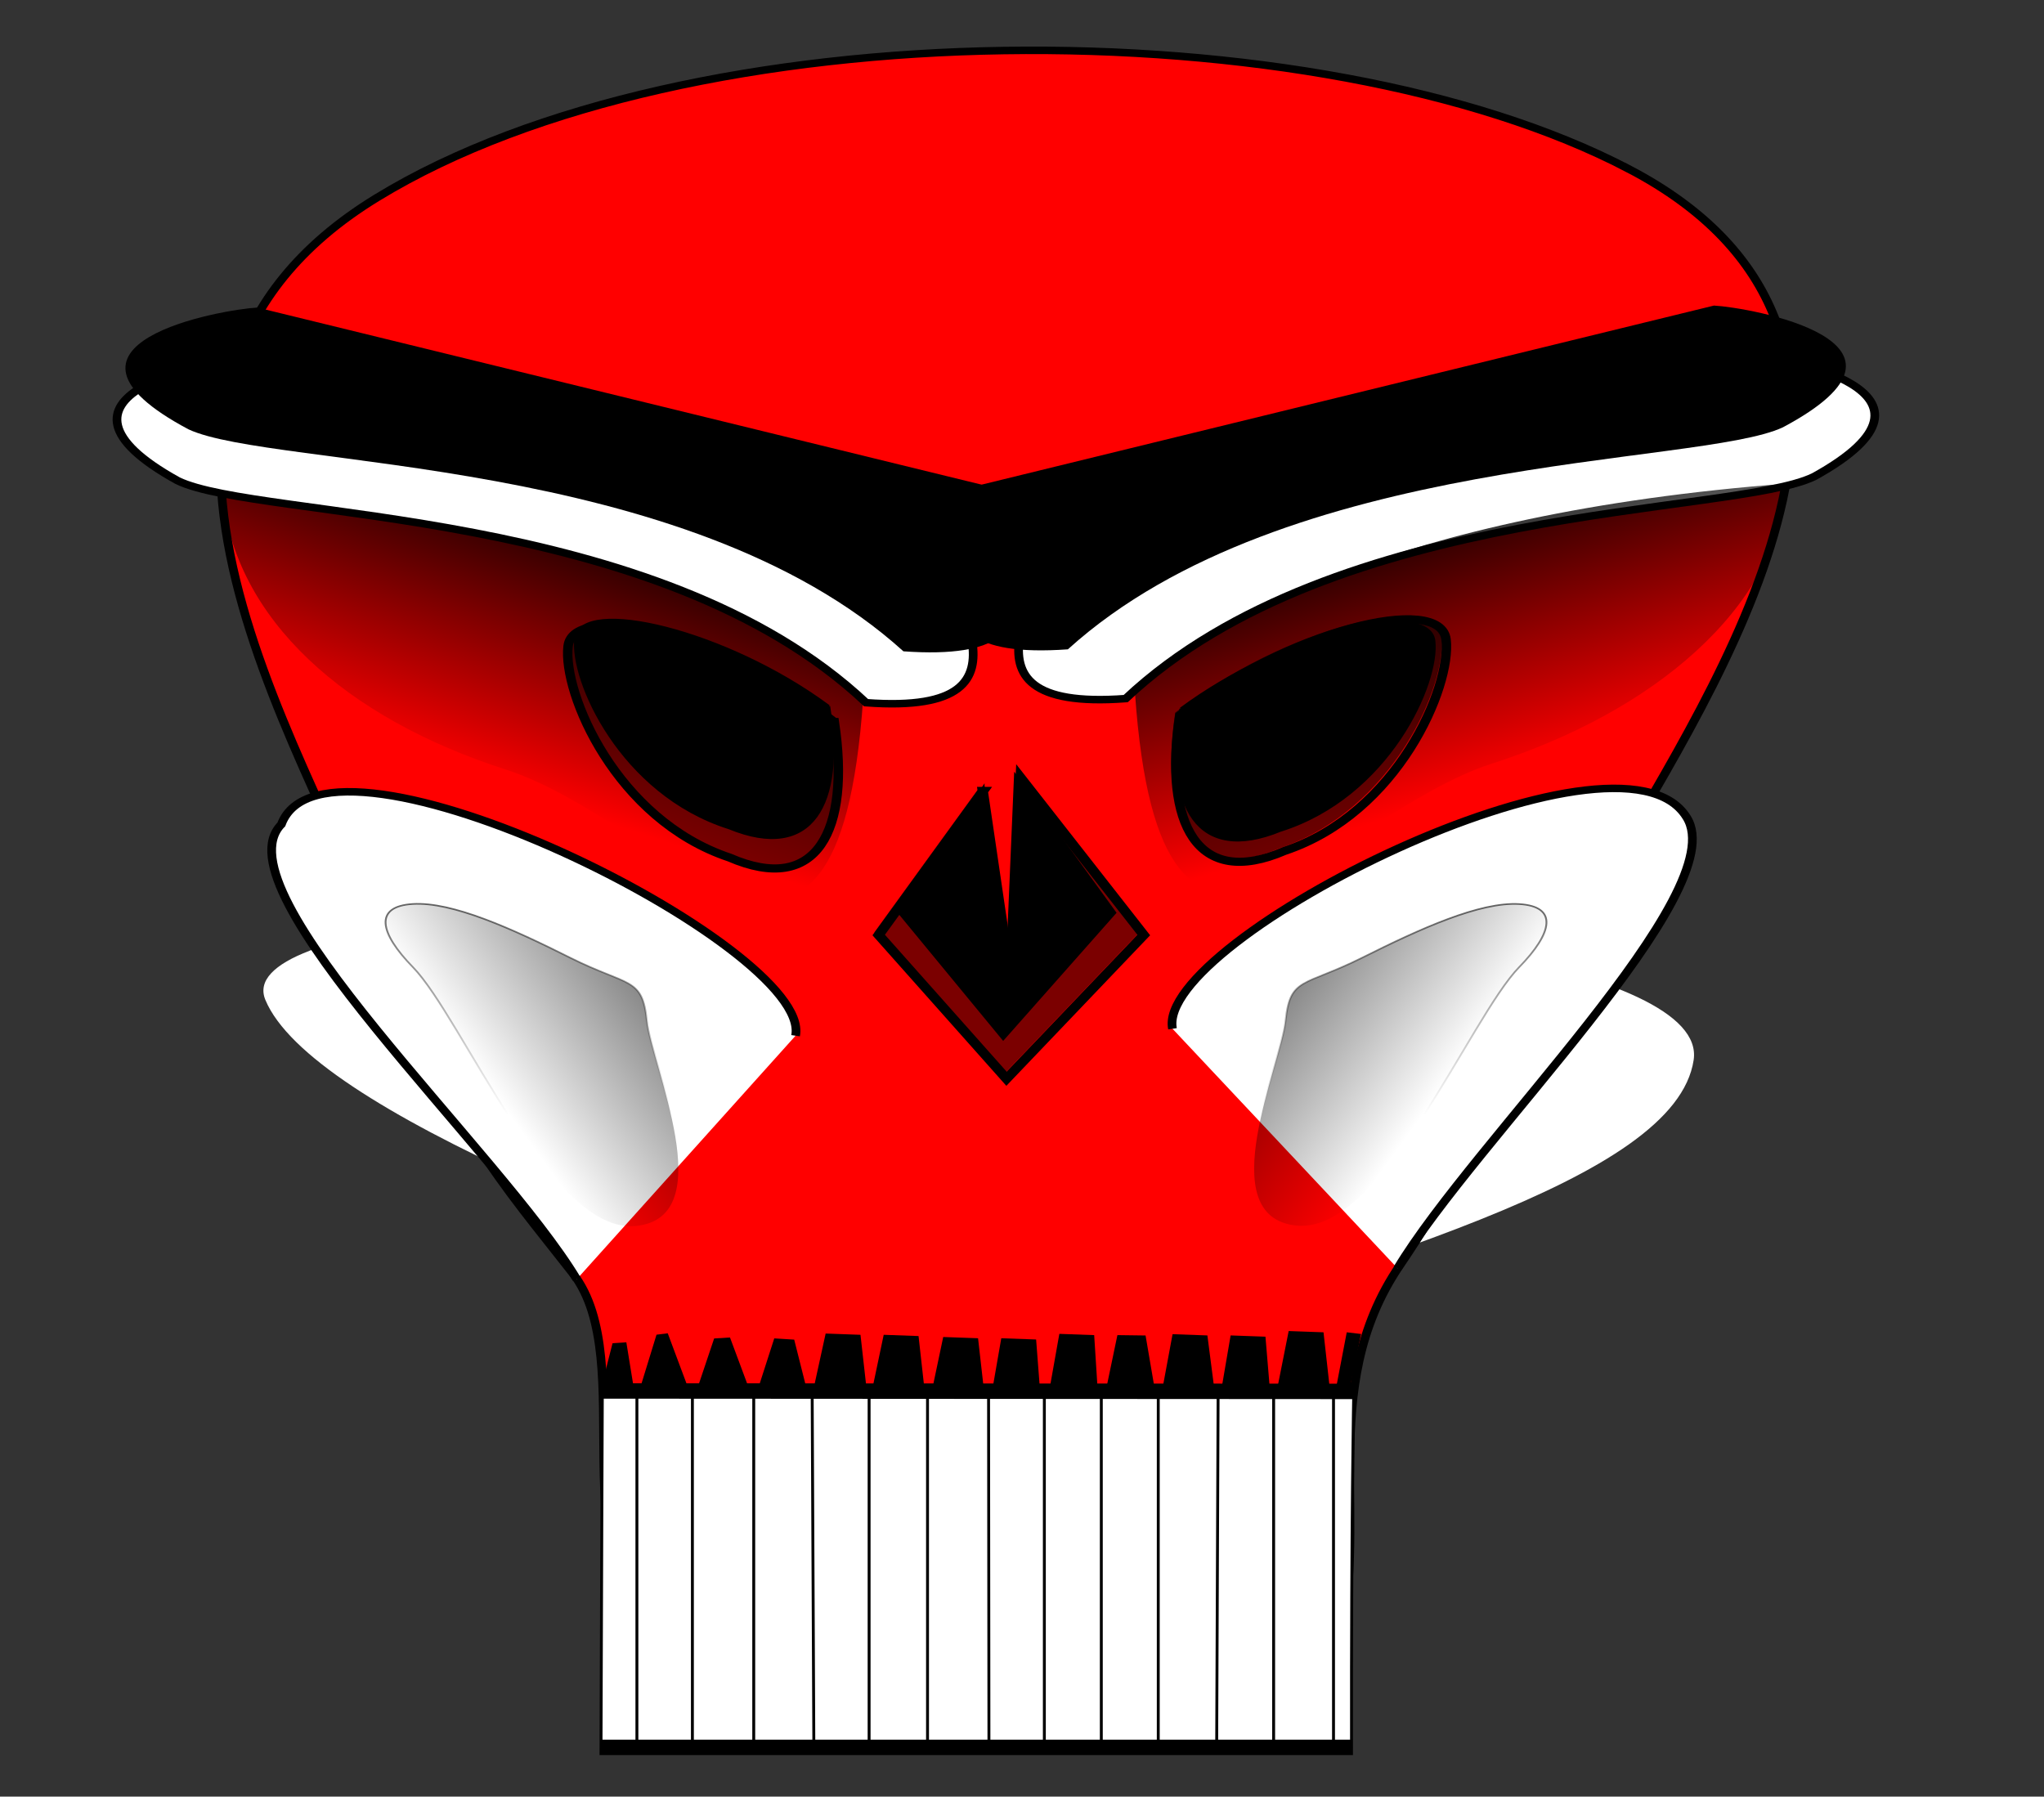
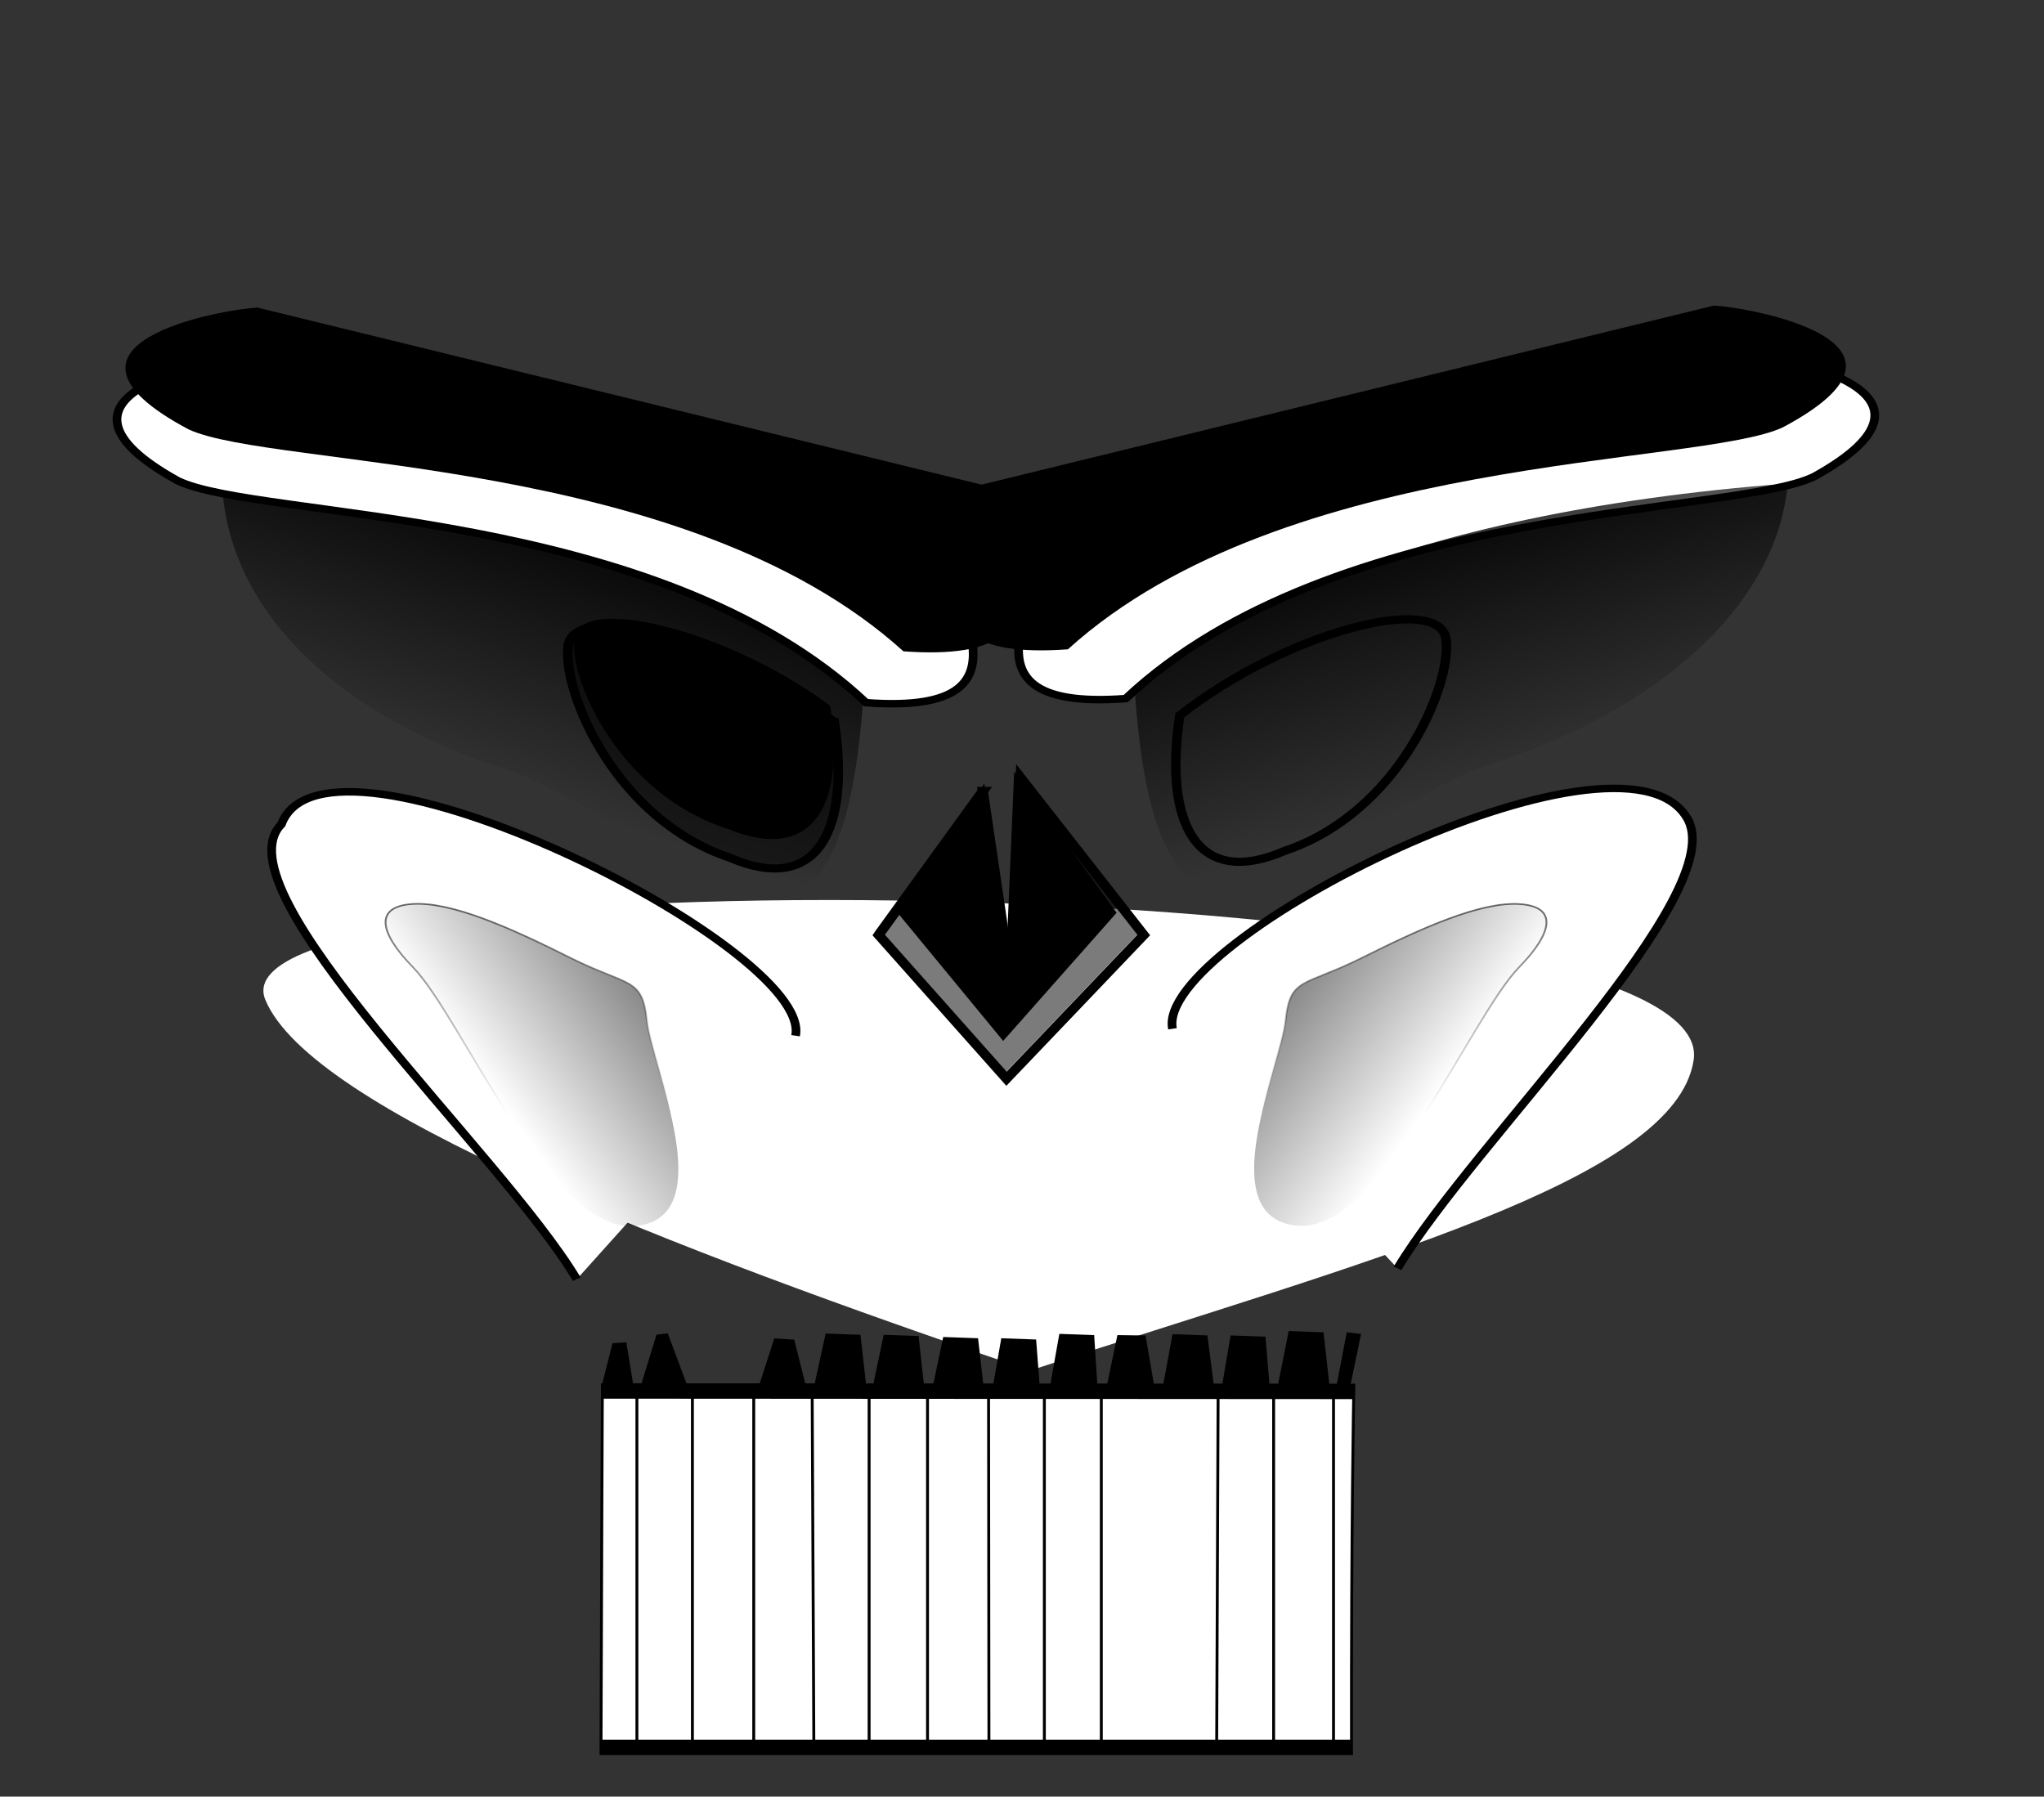
<svg xmlns="http://www.w3.org/2000/svg" xmlns:xlink="http://www.w3.org/1999/xlink" width="732.254" height="643.653">
  <rect width="100%" height="100%" fill="#333333" stroke="none" />
  <title>Skall</title>
  <defs>
    <radialGradient xlink:href="#linearGradient13863" id="radialGradient2969" gradientUnits="userSpaceOnUse" gradientTransform="matrix(1,1.727537e-6,3.053244e-6,0.982,-608.571,-85.603)" spreadMethod="reflect" cx="1251.429" cy="-464.781" fx="1251.429" fy="-464.781" r="228.627" />
    <radialGradient xlink:href="#linearGradient18245" id="radialGradient2963" gradientUnits="userSpaceOnUse" gradientTransform="matrix(-1.135,0.622,-1.194,-0.624,313.983,-1305.16)" cx="425.122" cy="-648.215" fx="425.122" fy="-648.215" r="9.816" />
    <radialGradient xlink:href="#linearGradient18245" id="radialGradient2960" gradientUnits="userSpaceOnUse" gradientTransform="matrix(1.135,0.622,1.194,-0.624,1018.452,-1279.57)" cx="425.122" cy="-648.215" fx="425.122" fy="-648.215" r="9.816" />
    <linearGradient id="linearGradient13863">
      <stop stop-color="#ffa6a6" stop-opacity="0" offset="0" id="stop14601" />
      <stop stop-color="#ffa6a6" id="stop14603" offset="1" />
    </linearGradient>
    <linearGradient id="linearGradient18245">
      <stop stop-color="#ffffff" offset="0" id="stop18247" />
      <stop stop-color="#000000" stop-opacity="0" offset="1" id="stop18249" />
    </linearGradient>
    <linearGradient xlink:href="#linearGradient5376" id="linearGradient6122" x1="0.391" y1="-0.435" x2="0.391" y2="0.642" />
    <linearGradient xlink:href="#linearGradient6110" id="linearGradient6120" x1="1.32" y1="-0.002" x2="0.391" y2="0.642" />
    <linearGradient xlink:href="#linearGradient6110" id="linearGradient6116" x1="-0.32" y1="-0.002" x2="0.609" y2="0.642" />
    <linearGradient xlink:href="#linearGradient5376" id="linearGradient5382" x1="0.609" y1="-0.435" x2="0.609" y2="0.642" />
    <radialGradient xlink:href="#linearGradient4628" id="radialGradient4646" gradientUnits="userSpaceOnUse" gradientTransform="matrix(1.615,1.916895e-2,-0.15,1.11,-1089.598,-118.309)" cx="2388.633" cy="335.417" fx="2388.633" fy="335.417" r="108" />
    <radialGradient xlink:href="#linearGradient3830" id="radialGradient3894" gradientUnits="userSpaceOnUse" gradientTransform="matrix(1,9.396515e-7,-1.722301e-6,1.833,-99.999,-531.225)" cx="1137.439" cy="641.944" fx="1137.439" fy="641.944" r="11" />
    <radialGradient xlink:href="#linearGradient3830" id="radialGradient3892" gradientUnits="userSpaceOnUse" gradientTransform="matrix(1,0,0,1.045,-115.5,-26.073)" cx="1136.909" cy="639.462" fx="1136.909" fy="639.462" r="11" />
    <radialGradient xlink:href="#linearGradient3830" id="radialGradient3882" gradientUnits="userSpaceOnUse" gradientTransform="matrix(1,0,0,1.045,139,-28.323)" cx="1138.5" cy="633.036" fx="1138.5" fy="633.036" r="11" />
    <radialGradient xlink:href="#linearGradient3830" id="radialGradient3880" gradientUnits="userSpaceOnUse" gradientTransform="matrix(1,0,0,1.045,119,-28.823)" cx="1138.588" cy="638.244" fx="1138.588" fy="638.244" r="11" />
    <radialGradient xlink:href="#linearGradient3830" id="radialGradient3878" gradientUnits="userSpaceOnUse" gradientTransform="matrix(1,0,0,1.045,99,-27.073)" cx="1137.793" cy="636.384" fx="1137.793" fy="636.384" r="11" />
    <radialGradient xlink:href="#linearGradient3830" id="radialGradient3876" gradientUnits="userSpaceOnUse" gradientTransform="matrix(1,0,0,1.045,79,-27.573)" cx="1138.942" cy="636.722" fx="1138.942" fy="636.722" r="11" />
    <radialGradient xlink:href="#linearGradient3830" id="radialGradient3866" gradientUnits="userSpaceOnUse" gradientTransform="matrix(1,9.511639e-7,-1.917614e-6,2.016,-20.499,-645.173)" cx="1138.588" cy="639.183" fx="1138.588" fy="639.183" r="11" />
    <radialGradient xlink:href="#linearGradient3830" id="radialGradient3864" gradientUnits="userSpaceOnUse" gradientTransform="matrix(1,0,0,1.045,-40.5,-27.823)" cx="1138.412" cy="637.771" fx="1138.412" fy="637.771" r="11" />
    <radialGradient xlink:href="#linearGradient3830" id="radialGradient3862" gradientUnits="userSpaceOnUse" gradientTransform="matrix(1,0,0,1.817,-60.5,-519.086)" cx="1138.5" cy="640.388" fx="1138.5" fy="640.388" r="11" />
    <radialGradient xlink:href="#linearGradient3830" id="radialGradient3860" gradientUnits="userSpaceOnUse" gradientTransform="matrix(1,3.013427e-6,-4.926139e-6,1.64,-80.566,-406.101)" cx="1138.304" cy="639.138" fx="1138.304" fy="639.138" r="11" />
    <radialGradient xlink:href="#linearGradient3830" id="radialGradient3850" gradientUnits="userSpaceOnUse" gradientTransform="matrix(0.998,5.514742e-2,-9.641393e-2,1.746,123.056,-535.269)" cx="1138.105" cy="637.454" fx="1138.105" fy="637.454" r="11" />
    <radialGradient xlink:href="#linearGradient3830" id="radialGradient3848" gradientUnits="userSpaceOnUse" gradientTransform="matrix(1,-1.242264e-6,1.917614e-6,1.544,39.999,-344.905)" cx="1138.412" cy="636.722" fx="1138.412" fy="636.722" r="11" />
    <radialGradient xlink:href="#linearGradient3830" id="radialGradient3842" gradientUnits="userSpaceOnUse" gradientTransform="matrix(0.999,-4.830962e-2,9.642365e-2,1.994,-39.71,-571.171)" cx="1138.341" cy="635.604" fx="1138.341" fy="635.604" r="11" />
    <radialGradient xlink:href="#linearGradient3830" id="radialGradient3838" cx="1138.588" cy="642.505" fx="1138.588" fy="642.505" r="11" gradientTransform="matrix(1,8.706378e-7,-1.917614e-6,2.203,1.232077e-3,-769.882)" gradientUnits="userSpaceOnUse" />
    <linearGradient xlink:href="#linearGradient16070" id="linearGradient3100" x1="-0.433" y1="2.38" x2="0.632" y2="0.705" />
    <linearGradient xlink:href="#linearGradient16070" id="linearGradient3079" x1="1.779" y1="1.349" x2="0.188" y2="0.15" />
    <linearGradient xlink:href="#linearGradient16070" id="linearGradient3077" x1="0.993" y1="2.083" x2="0.471" y2="0.484" />
    <linearGradient xlink:href="#linearGradient16070" id="linearGradient3075" x1="1.267" y1="1.104" x2="0.204" y2="0.241" />
    <radialGradient xlink:href="#linearGradient16070" id="radialGradient3073" gradientUnits="userSpaceOnUse" gradientTransform="matrix(1,0,0,0.881,0,92.843)" cx="1699" cy="783.362" fx="1699" fy="783.362" r="135" />
    <linearGradient xlink:href="#linearGradient15316" id="linearGradient18348" gradientUnits="userSpaceOnUse" gradientTransform="matrix(-3.474282e-2,-0.553,-0.604,-2.008326e-2,-42.987,1327.143)" x1="1081.304" y1="736.654" x2="982.705" y2="738.55" />
    <linearGradient xlink:href="#linearGradient15316" id="linearGradient18342" gradientUnits="userSpaceOnUse" gradientTransform="matrix(-2.46556e-2,-0.387,-0.429,-1.406983e-2,1584.733,1179.134)" x1="1081.304" y1="736.654" x2="982.705" y2="738.55" />
    <radialGradient xlink:href="#linearGradient16070" id="radialGradient18340" gradientUnits="userSpaceOnUse" gradientTransform="matrix(1,0,0,0.881,0,92.843)" cx="1699" cy="783.362" fx="1699" fy="783.362" r="135" />
    <radialGradient xlink:href="#linearGradient16070" id="radialGradient18286" cx="1670" cy="520.324" fx="1670" fy="520.324" r="124.5" gradientTransform="matrix(-1.491236e-2,2.066,-0.787,-2.425361e-2,2104.477,-3092.228)" gradientUnits="userSpaceOnUse" />
    <radialGradient xlink:href="#linearGradient16070" id="radialGradient18284" cx="1656.158" cy="863.626" fx="1656.158" fy="863.626" r="124.5" gradientTransform="matrix(-0.739,-2.721,0.466,-0.54,2589.289,5321.613)" gradientUnits="userSpaceOnUse" />
    <linearGradient xlink:href="#linearGradient15316" id="linearGradient15340" gradientUnits="userSpaceOnUse" gradientTransform="matrix(-2.46556e-2,-3.755,-0.429,-0.136,1376.726,5404.85)" x1="1234.008" y1="454.698" x2="1076.485" y2="473.089" />
    <linearGradient xlink:href="#linearGradient15316" id="linearGradient15332" gradientUnits="userSpaceOnUse" gradientTransform="matrix(-0.373,-0.928,-0.928,0.373,2195.82,1807.319)" x1="1081.304" y1="736.654" x2="982.705" y2="738.55" />
    <linearGradient xlink:href="#linearGradient15316" id="linearGradient15326" gradientUnits="userSpaceOnUse" x1="1081.304" y1="736.654" x2="982.705" y2="738.55" gradientTransform="matrix(-1,0,0,1,2291.599,404.325)" />
    <linearGradient xlink:href="#linearGradient15316" id="linearGradient15322" x1="1081.304" y1="736.654" x2="982.705" y2="738.55" gradientUnits="userSpaceOnUse" gradientTransform="matrix(1,0,0,1.013,2,384.881)" />
    <radialGradient xlink:href="#linearGradient13102" id="radialGradient13112" gradientUnits="userSpaceOnUse" gradientTransform="matrix(-0.808,0.262,5.927436e-2,0.183,2171.26,-85.395)" cx="1114.935" cy="352.684" fx="1114.935" fy="352.684" r="148.97" />
    <radialGradient xlink:href="#linearGradient13102" id="radialGradient13108" cx="1114.935" cy="352.684" fx="1114.935" fy="352.684" r="148.97" gradientTransform="matrix(0.808,0.262,-5.927436e-2,0.183,124.976,-81.603)" gradientUnits="userSpaceOnUse" />
    <linearGradient xlink:href="#linearGradient11630" id="linearGradient11640" x1="0.412" y1="0.005" x2="0.589" y2="0.504" />
    <linearGradient xlink:href="#linearGradient11630" id="linearGradient11636" x1="0.58" y1="-0.003" x2="0.4" y2="0.5" />
    <linearGradient xlink:href="#linearGradient10894" id="linearGradient10900" x1="0.5" y1="1.236" x2="0.5" y2="0.153" />
    <linearGradient xlink:href="#linearGradient9432" id="linearGradient9438" x1="0.5" y1="1.248" x2="0.5" y2="0.295" />
    <linearGradient xlink:href="#linearGradient7970" id="linearGradient7976" x1="0.696" y1="1.085" x2="0.744" y2="0.398" />
    <linearGradient xlink:href="#linearGradient12976" id="linearGradient12988" x1="579.147" y1="1187.382" x2="180.689" y2="41.697" gradientUnits="userSpaceOnUse" />
    <linearGradient xlink:href="#linearGradient12976" id="linearGradient12974" x1="945.382" y1="1219.152" x2="1127.573" y2="1219.152" gradientUnits="userSpaceOnUse" spreadMethod="reflect" />
    <linearGradient id="linearGradient12976">
      <stop stop-color="#000000" id="stop12978" offset="0" />
      <stop stop-color="#000000" stop-opacity="0" id="stop12980" offset="1" />
    </linearGradient>
    <linearGradient id="linearGradient7970">
      <stop stop-color="#000000" offset="0" id="stop7972" />
      <stop stop-color="#000000" stop-opacity="0" offset="1" id="stop7974" />
    </linearGradient>
    <linearGradient id="linearGradient9432">
      <stop stop-color="#000000" offset="0" id="stop9434" />
      <stop stop-color="#000000" stop-opacity="0" offset="1" id="stop9436" />
    </linearGradient>
    <linearGradient id="linearGradient10894">
      <stop stop-color="#000000" offset="0" id="stop10896" />
      <stop stop-color="#000000" stop-opacity="0" offset="1" id="stop10898" />
    </linearGradient>
    <linearGradient id="linearGradient11630">
      <stop stop-color="#000000" offset="0" id="stop11632" />
      <stop stop-color="#000000" stop-opacity="0" offset="1" id="stop11634" />
    </linearGradient>
    <linearGradient id="linearGradient13102">
      <stop stop-color="#000000" offset="0" id="stop13104" />
      <stop stop-color="#000000" stop-opacity="0" offset="1" id="stop13106" />
    </linearGradient>
    <linearGradient id="linearGradient15316">
      <stop stop-color="#000000" offset="0" id="stop15318" />
      <stop stop-color="#000000" stop-opacity="0" offset="1" id="stop15320" />
    </linearGradient>
    <linearGradient id="linearGradient16070">
      <stop stop-color="#000000" offset="0" id="stop16072" />
      <stop stop-color="#000000" stop-opacity="0" offset="1" id="stop16074" />
    </linearGradient>
    <linearGradient id="linearGradient3830">
      <stop stop-color="#000000" offset="0" id="stop3832" />
      <stop stop-color="#000000" stop-opacity="0" offset="1" id="stop3834" />
    </linearGradient>
    <linearGradient id="linearGradient4628">
      <stop stop-color="#000000" offset="0" id="stop4630" />
      <stop stop-color="#000000" stop-opacity="0" offset="1" id="stop4632" />
    </linearGradient>
    <linearGradient id="linearGradient5376">
      <stop stop-color="#000000" offset="0" id="stop5378" />
      <stop stop-color="#000000" stop-opacity="0" offset="1" id="stop5380" />
    </linearGradient>
    <linearGradient id="linearGradient6110">
      <stop stop-color="#000000" offset="0" id="stop6112" />
      <stop stop-color="#000000" stop-opacity="0" offset="1" id="stop6114" />
    </linearGradient>
  </defs>
  <g>
    <title>Layer 1</title>
    <g externalResourcesRequired="false" id="layer1">
      <g externalResourcesRequired="false" transform="matrix(1.04 0 0 0.898 -730.189 -71.854)" id="g2898">
        <path fill="white" fill-rule="evenodd" stroke-width="1px" d="m793.513,478.917c-21.96,-61.177 501.728,-50.892 492,24c-6.271,48.283 -114.071,80.381 -228.586,123.879c-125.122,-49.133 -247.729,-104.181 -263.415,-147.879z" id="path2326" />
-         <path fill="#ff0000" fill-rule="evenodd" stroke="black" stroke-width="3" stroke-miterlimit="4" d="m1263.294,147.501c107.15,65 35,195.714 -2.85,271.429c-37.86,75.714 -47.65,117.662 -76.03,165.714c-29.55,50.028 -9.39,104.237 -22.06,155.836c-76.02,-33.956 -187.63,28.45 -230.49,-2.979c-38.386,-33.414 -8.85,-114.443 -32.418,-149.443c-23.571,-35 -43.293,-59.128 -67.578,-134.843c-24.286,-75.714 -107.858,-217.857 0,-294.285c107.856,-76.429 324.286,-76.429 431.426,-11.429z" id="path8349" />
        <path fill="url(#linearGradient11636)" fill-rule="evenodd" stroke-width="1px" d="m999.428,358.781c-8.839,148.492 -67.882,48.79 -123.037,28.284c-55.154,-20.506 -93.692,-60.104 -97.581,-110.309c159.453,24.749 196.222,54.447 220.617,82.024z" id="path10902" />
        <path fill="black" fill-rule="evenodd" stroke="black" stroke-width="0.509px" d="m1040.994,393.461l-29.393,50.703l36.073,50.703l38.745,-50.703l-34.737,-55.457l-2.672,72.886l-8.016,-68.132z" id="path8351" />
        <path fill="white" fill-rule="evenodd" stroke="black" stroke-width="3" stroke-miterlimit="4" d="m1029.01,294.644c-7.143,16.429 37.857,71.429 -28.571,65.714c-72.143,-78.572 -209.286,-72.857 -237.143,-88.572c-53.571,-34.286 11.429,-47.857 22.857,-48.571" id="path8353" />
        <path fill="white" fill-rule="evenodd" stroke="black" stroke-width="3" stroke-miterlimit="4" d="m1061.299,293.009c7.143,16.429 -37.857,71.429 28.572,65.714c72.143,-78.571 209.285,-72.857 237.143,-88.571c53.571,-34.286 -11.429,-47.857 -22.857,-48.571" id="path8355" />
        <path fill="none" fill-rule="evenodd" stroke="black" stroke-width="3.524" stroke-miterlimit="4" d="m1040.656,395.708l-35.868,57.339l44.02,57.339l47.28,-57.339l-42.389,-62.714l-3.261,82.424l-9.782,-77.049z" id="path8357" />
        <path fill="black" fill-rule="evenodd" stroke="black" stroke-width="1px" d="m987.581,361.787c5.357,38.929 -5.714,62.143 -34.286,48.571c-37.143,-13.571 -54.643,-58.929 -52.857,-75.714c1.786,-16.786 51.786,-3.214 87.143,27.143z" id="path8359" />
        <path fill="white" fill-rule="evenodd" stroke="black" stroke-width="3" stroke-miterlimit="4" d="m976.153,493.216c6.071,-35.357 -161.786,-132.143 -177.143,-84.286c-22.5,26.429 75.354,130.357 101.782,181.429" id="path8361" />
        <path fill="white" fill-rule="evenodd" stroke="black" stroke-width="3" stroke-miterlimit="4" d="m1105.991,490.444c-6.071,-35.357 153.957,-128.355 177.143,-84.286c16.187,29.712 -73.189,128.791 -99.618,179.863" id="path8363" />
-         <path fill="black" fill-rule="evenodd" stroke="black" stroke-width="1px" d="m1108.887,362.762c-5.357,38.929 5.714,62.143 34.286,48.572c37.143,-13.572 54.643,-58.929 52.857,-75.714c-1.786,-16.786 -51.786,-3.214 -87.143,27.143z" id="path8365" />
        <path fill="none" fill-rule="evenodd" stroke="black" stroke-width="3.248" stroke-miterlimit="4" d="m1108.502,365.411c-5.639,43.347 6.015,69.195 36.089,54.084c39.097,-15.112 57.518,-65.616 55.638,-84.307c-1.88,-18.691 -54.51,-3.579 -91.728,30.223z" id="path8367" />
        <path fill="none" fill-rule="evenodd" stroke="black" stroke-width="3.248" stroke-miterlimit="4" d="m989.518,368.066c5.639,43.347 -6.015,69.195 -36.09,54.084c-39.097,-15.112 -57.518,-65.616 -55.638,-84.307c1.88,-18.691 54.51,-3.579 91.728,30.223z" id="path8369" />
        <g externalResourcesRequired="false" fill="white" id="g10707" transform="matrix(0.996 0 0 6.151 848.872 -3365.32)">
          <path fill="white" fill-rule="evenodd" stroke="black" stroke-width="1px" id="path10709" d="m60.962,650.344l259.882,0.029c0,0 -0.885,8.581 -0.782,23.087l-18.54,0l-18.54,0l-18.54,0l-18.539,0l-18.54,0l-18.54,0l-18.54,0l-18.54,0l-18.539,0l-18.54,0l-18.54,0l-18.54,0l-18.54,0l-18.54,0c0.181,-11.053 0.458,-23.116 0.458,-23.116z" />
          <path fill="white" fill-rule="evenodd" stroke="black" stroke-width="1px" id="path10711" d="m72.916,673.374l0,-23.157" />
          <path fill="white" fill-rule="evenodd" stroke="black" stroke-width="1px" id="path10713" d="m92.109,673.374l0,-23.157" />
          <path fill="white" fill-rule="evenodd" stroke="black" stroke-width="1px" id="path10715" d="m113.323,673.535l0,-23.128" />
          <path fill="white" fill-rule="evenodd" stroke="black" stroke-width="1px" id="path10717" d="m134.11,673.297l-0.585,-23.08" />
          <path fill="white" fill-rule="evenodd" stroke="black" stroke-width="1px" id="path10719" d="m153.224,673.378l0,-23.161" />
          <path fill="white" fill-rule="evenodd" stroke="black" stroke-width="1px" id="path10721" d="m173.427,673.535l0,-23.318" />
          <path fill="white" fill-rule="evenodd" stroke="black" stroke-width="1px" id="path10723" d="m194.671,673.547l-0.133,-23.082" />
          <path fill="white" fill-rule="evenodd" stroke="black" stroke-width="1px" id="path10725" d="m213.833,673.455l0,-23.238" />
          <path fill="white" fill-rule="evenodd" stroke="black" stroke-width="1px" id="path10727" d="m233.531,673.297l0,-22.971" />
-           <path fill="white" fill-rule="evenodd" stroke="black" stroke-width="1px" id="path10729" d="m253.229,673.297l0,-23.08" />
          <path fill="white" fill-rule="evenodd" stroke="black" stroke-width="1px" id="path10731" d="m273.432,673.458l0.498,-22.971" />
          <path fill="white" fill-rule="evenodd" stroke="black" stroke-width="1px" id="path10733" d="m293.13,673.378l0,-22.89" />
          <path fill="white" fill-rule="evenodd" stroke="black" stroke-width="1px" id="path10735" d="m313.838,673.511l0,-23.294" />
        </g>
        <path opacity="0.512" fill="#000000" fill-rule="evenodd" stroke-width="3.248" stroke-miterlimit="4" d="m989.101,366.703c5.639,43.346 -6.015,69.195 -36.089,54.084c-39.097,-15.112 -57.518,-65.617 -55.638,-84.308c1.879,-18.69 54.51,-3.579 91.727,30.224z" id="path7242" />
-         <path opacity="0.567" fill="#000000" fill-rule="evenodd" stroke-width="3.248" stroke-miterlimit="4" d="m1106.921,364.289c-5.639,43.347 6.015,69.196 36.089,54.084c39.097,-15.112 57.518,-65.616 55.638,-84.307c-1.88,-18.691 -54.51,-3.579 -91.728,30.223z" id="path8704" />
        <path opacity="0.518" fill="#000000" fill-rule="evenodd" stroke-width="3.524" stroke-miterlimit="4" d="m1039.143,394.64l-35.868,57.339l44.02,57.339l47.281,-57.339l-42.389,-62.714l-3.261,82.424l-9.782,-77.049z" id="path10166" />
        <path fill="url(#linearGradient11640)" fill-rule="evenodd" stroke-width="1px" d="m1093.064,356.356c8.83,148.493 67.88,48.791 123.03,28.284c55.16,-20.506 97.94,-61.518 101.83,-111.722c-136.12,12.02 -200.47,55.861 -224.86,83.438z" id="path11638" />
        <path fill="#000000" fill-rule="evenodd" stroke-width="3" stroke-miterlimit="4" d="m1042.978,274.147c-7.418,16.429 39.317,71.429 -29.674,65.714c-74.926,-78.572 -217.359,-72.857 -246.29,-88.572c-55.638,-34.286 11.869,-47.857 23.739,-48.571" id="path12374" />
        <path fill="#000000" fill-rule="evenodd" stroke-width="3" stroke-miterlimit="4" d="m1040.283,273.354c7.418,16.429 -39.318,71.429 29.674,65.714c74.926,-78.572 217.359,-72.857 246.29,-88.571c55.638,-34.286 -11.869,-47.857 -23.739,-48.571" id="path13110" />
        <path fill="#000000" fill-rule="evenodd" stroke-width="1px" d="m1023.104,634.917l17.995,0.323l-2.086,-21.323l-12,-0.5l-3.909,21.5z" id="path3102" />
        <path fill="#000000" fill-rule="evenodd" stroke-width="1px" d="m1043.811,635.241l16.581,-0.03l-1.379,-20.793l-12,-0.5l-3.202,21.323z" id="path3840" />
        <path fill="#000000" fill-rule="evenodd" stroke-width="1px" d="m1063.634,634.198l16.581,0.323l-1.202,-21.854l-12,-0.5l-3.379,22.03z" id="path3844" />
        <path fill="#000000" fill-rule="evenodd" stroke-width="1px" d="m1083.104,634.344l16.757,-0.207l-3.146,-21.323l-9.702,-0.146l-3.909,21.677z" id="path3846" />
-         <path fill="#000000" fill-rule="evenodd" stroke-width="1px" d="m942.073,634.792l18.349,0.146l-6.859,-21.323l-5.459,0.384l-6.03,20.793z" id="path3852" />
        <path fill="#000000" fill-rule="evenodd" stroke-width="1px" d="m962.781,635.646l17.464,-0.207l-4.561,-20.97l-6.874,-0.5l-6.03,21.677z" id="path3854" />
        <path fill="#000000" fill-rule="evenodd" stroke-width="1px" d="m982.25,634.603l18.348,-0.561l-2.086,-21.5l-12,-0.5l-4.263,22.561z" id="path3856" />
        <path fill="#000000" fill-rule="evenodd" stroke-width="1px" d="m1002.604,634.042l17.995,0.677l-2.086,-21.677l-12,-0.5l-3.909,21.5z" id="path3858" />
        <path fill="#000000" fill-rule="evenodd" stroke-width="1px" d="m1102.457,634.499l17.995,0.146l-2.439,-21.854l-12,-0.5l-3.555,22.207z" id="path3868" />
        <path fill="#000000" fill-rule="evenodd" stroke-width="1px" d="m1122.811,634.469l16.758,0.323l-1.556,-21.5l-12,-0.5l-3.202,21.677z" id="path3870" />
        <path fill="#000000" fill-rule="evenodd" stroke-width="1px" d="m1141.927,634.841l18.348,0.146l-2.263,-23.444l-12,-0.5l-4.086,23.798z" id="path3872" />
        <path fill="#000000" fill-rule="evenodd" stroke-width="1px" d="m1162.104,635.164l4.736,-0.03l4.102,-22.914l-4.929,-0.677l-3.909,23.621z" id="path3874" />
        <path fill="#000000" fill-rule="evenodd" stroke-width="1px" d="m909.195,633.701l11.454,1.737l-2.793,-19.909l-4.752,0.384l-3.909,17.788z" id="path3884" />
        <path fill="#000000" fill-rule="evenodd" stroke-width="1px" d="m922.22,635.237l17.464,0.146l-7.566,-23.445l-3.868,0.561l-6.03,22.737z" id="path3886" />
        <path fill="url(#linearGradient6116)" fill-rule="evenodd" stroke="url(#linearGradient5382)" stroke-width="0.629px" d="m1225.425,465.849c11.476,-13.601 13.519,-24.209 0,-25.152c-13.519,-0.943 -33.955,9.746 -54.077,21.379c-20.122,11.633 -24.838,7.546 -26.41,25.152c-1.572,17.606 -25.781,78.286 3.773,81.744c29.553,3.458 59.736,-83.002 76.714,-103.123z" id="path4648" />
        <path fill="url(#linearGradient6120)" fill-rule="evenodd" stroke="url(#linearGradient6122)" stroke-width="0.63px" d="m844.326,465.853c-11.493,-13.622 -13.539,-24.244 0,-25.189c13.539,-0.945 34.005,9.761 54.156,21.411c20.151,11.65 24.874,7.557 26.448,25.189c1.574,17.632 25.819,78.401 -3.778,81.864c-29.597,3.464 -59.824,-83.124 -76.826,-103.275z" id="path6118" />
      </g>
    </g>
  </g>
</svg>